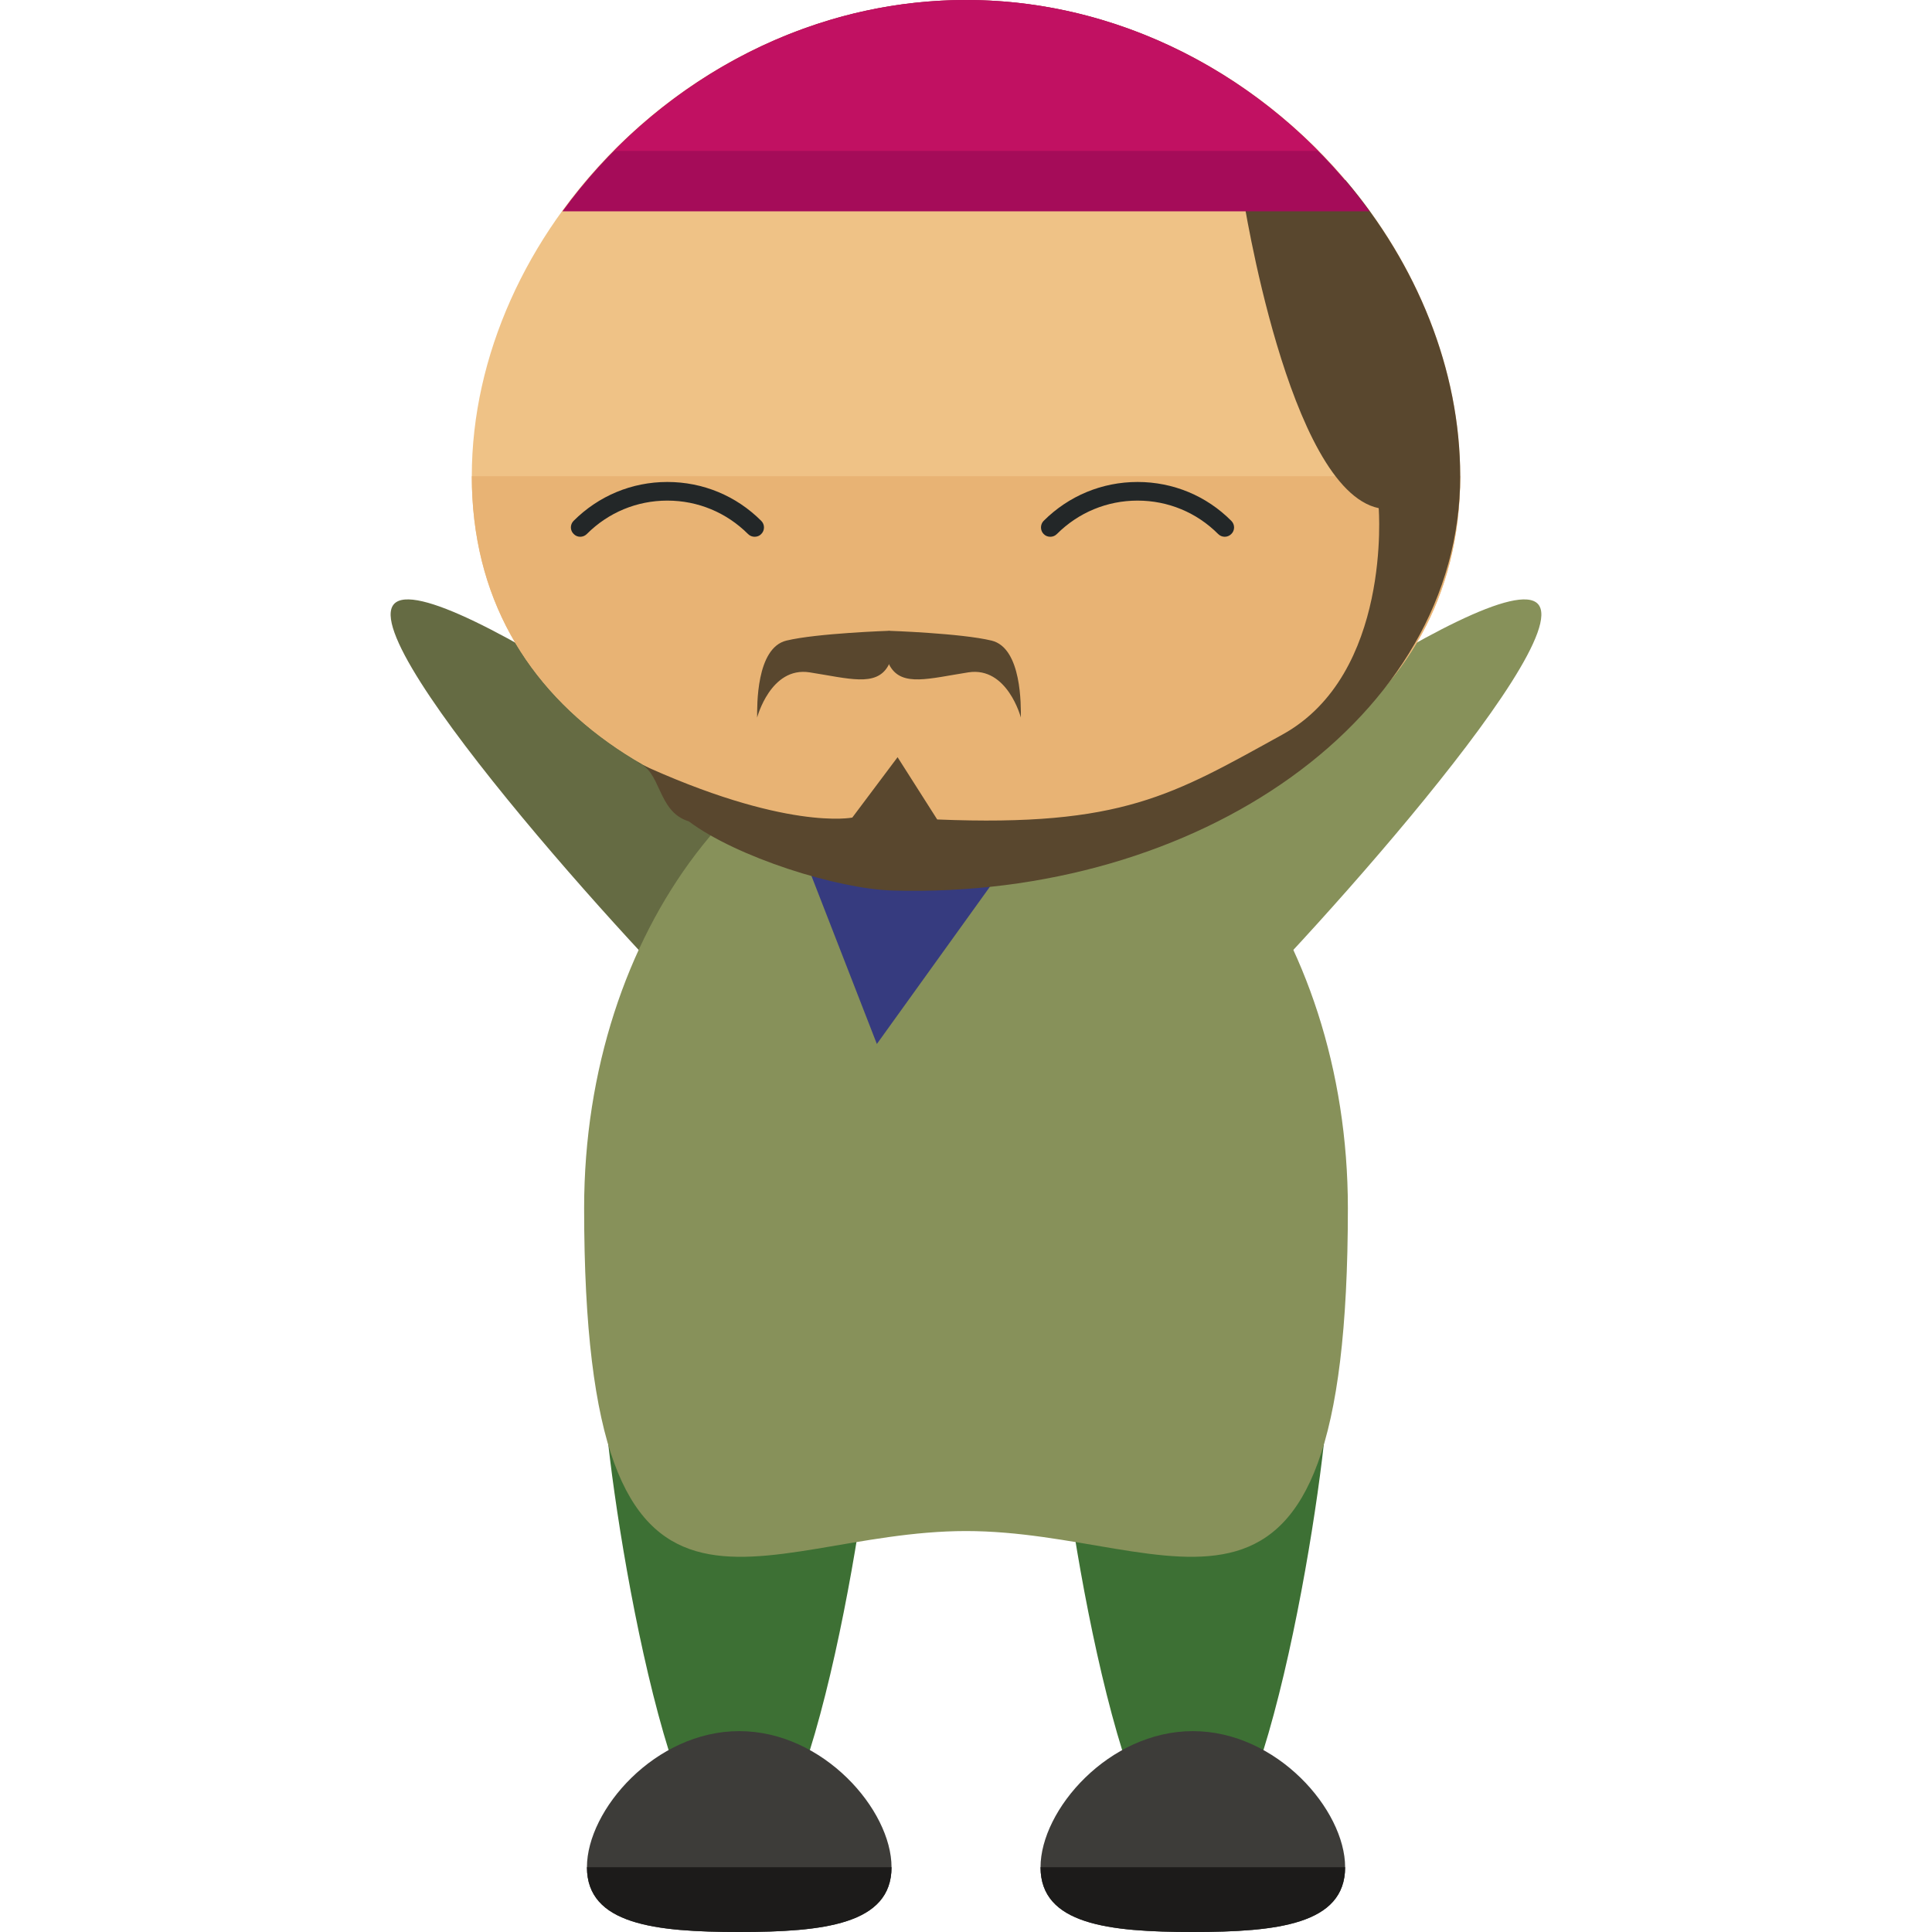
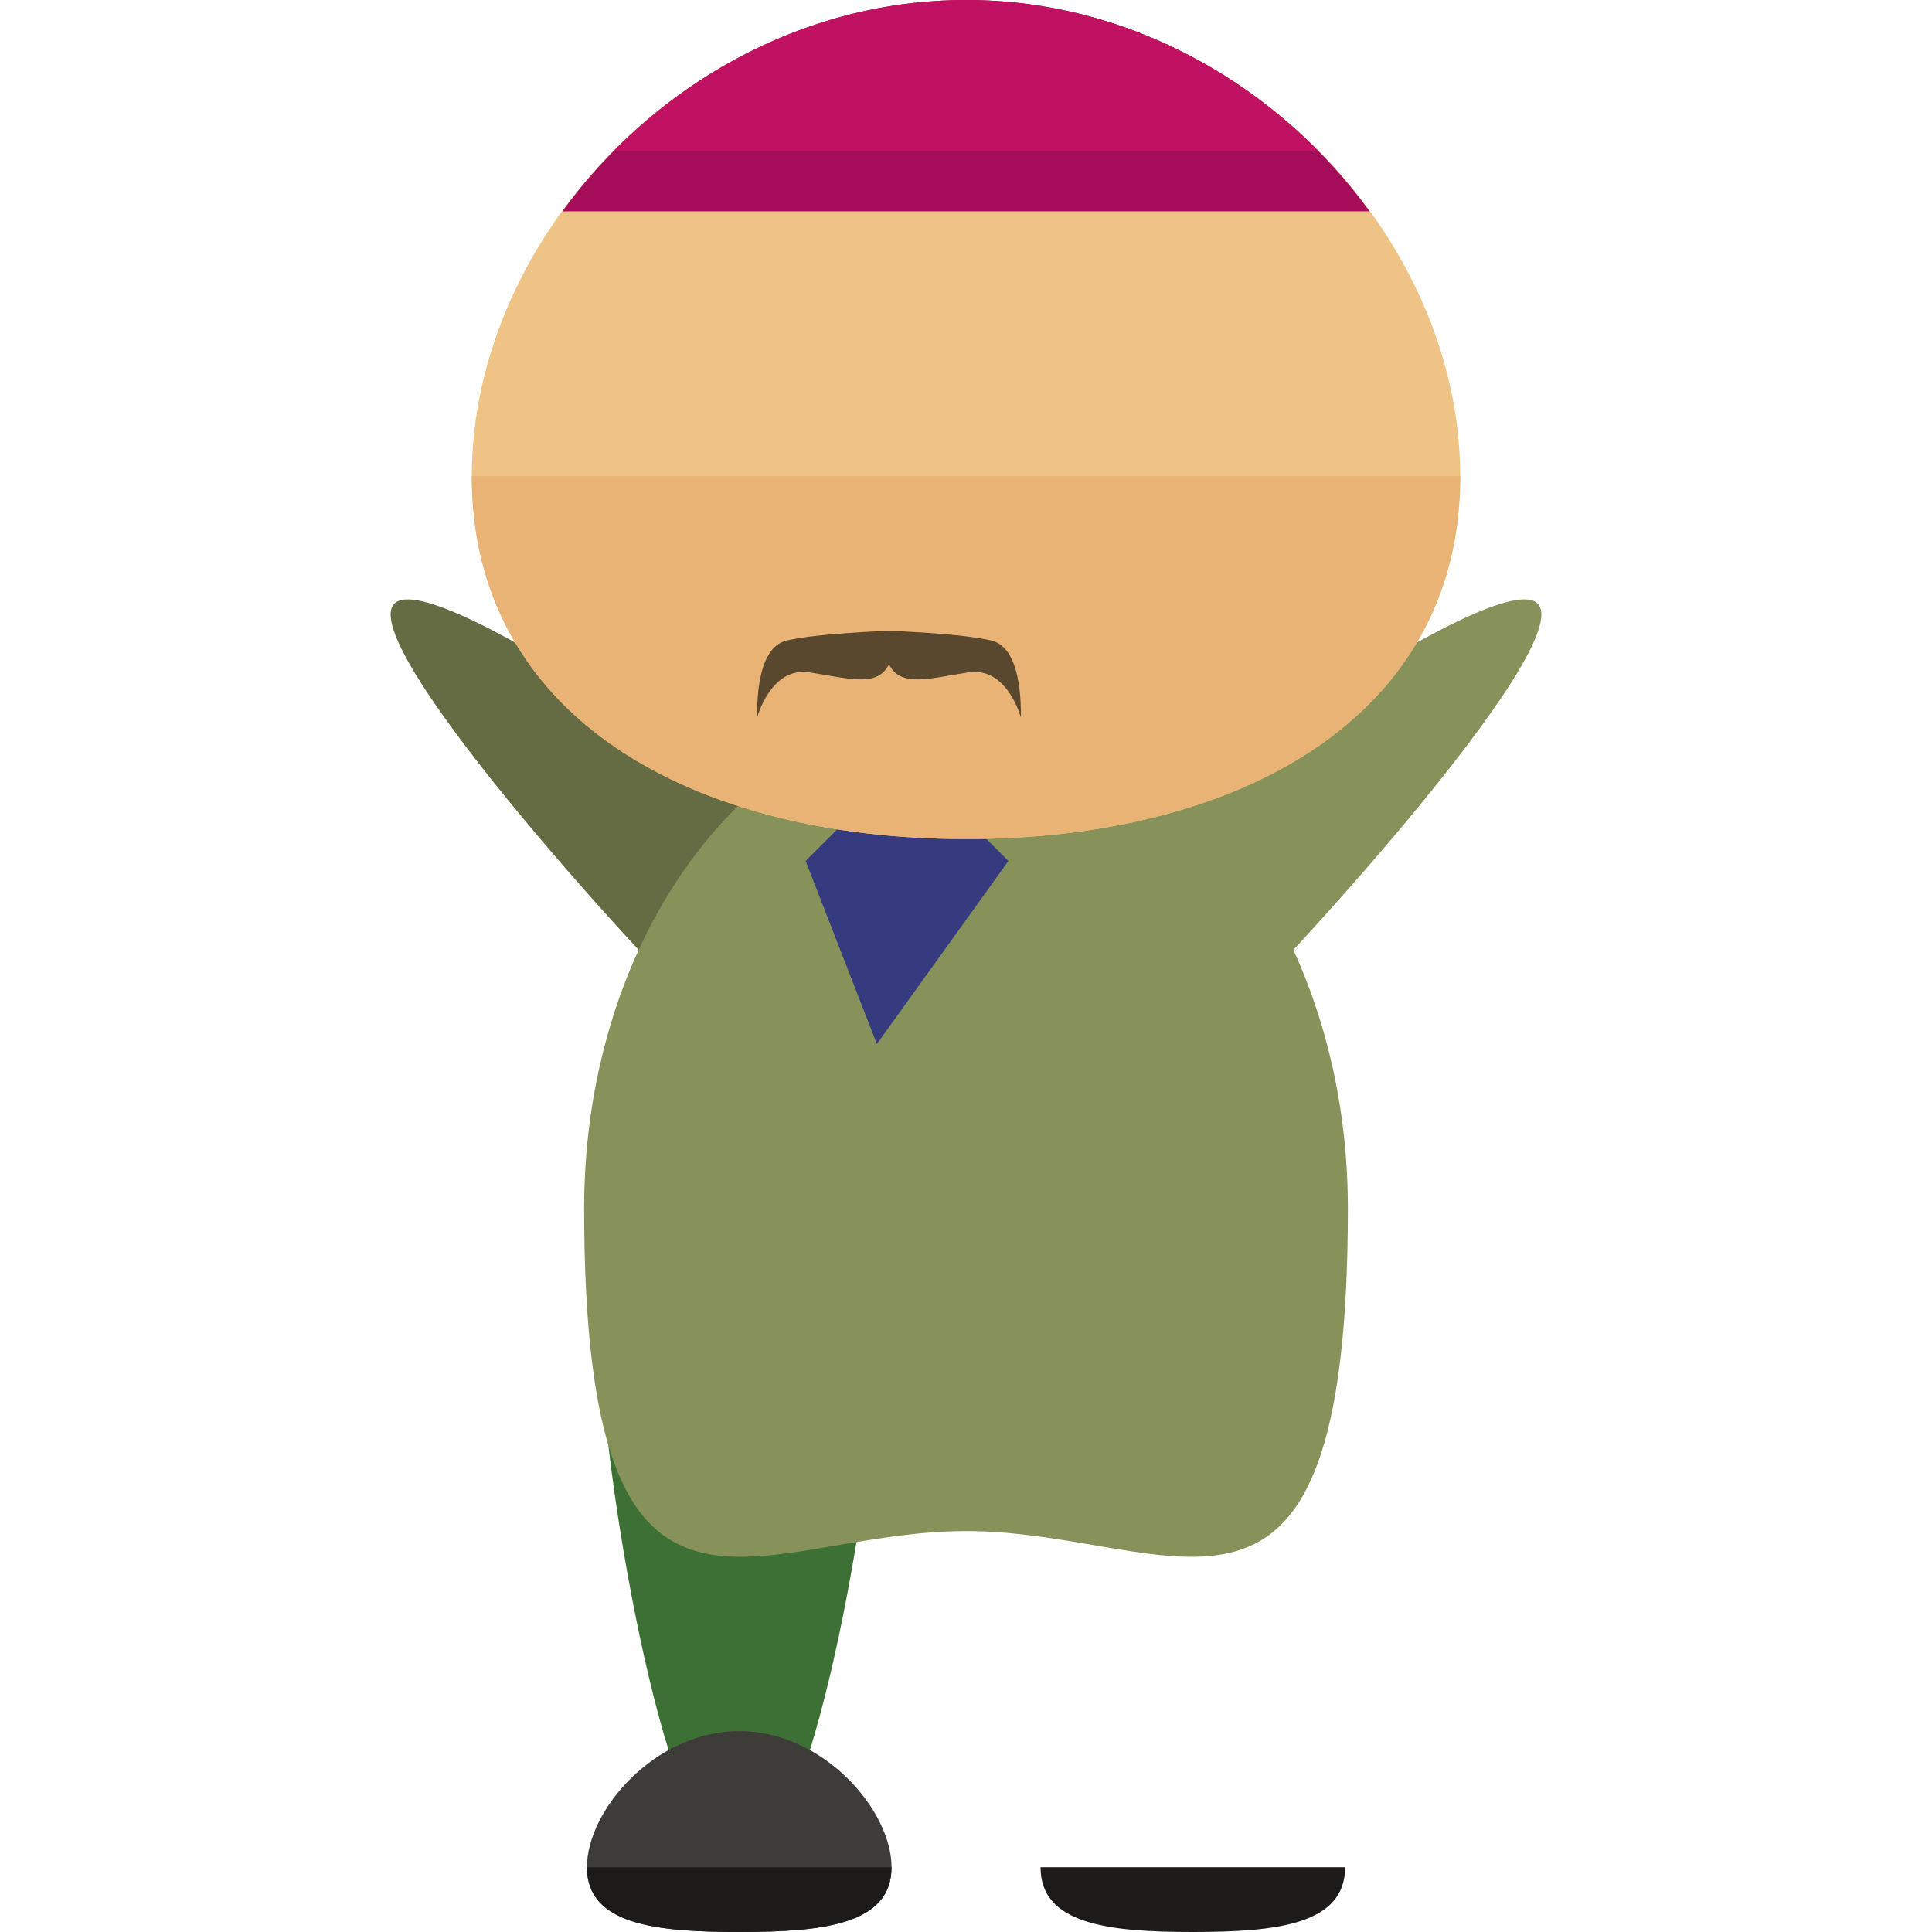
<svg xmlns="http://www.w3.org/2000/svg" height="800px" width="800px" version="1.1" id="Layer_1" viewBox="0 0 504.123 504.123" xml:space="preserve">
  <path style="fill:#87915A;" d="M263.05,280.631c-10.027-11.28-3.663-33.312,14.218-49.231  c17.881-15.896,114.018-85.008,124.062-73.767c10.012,11.296-69.892,98.721-87.773,114.617  C295.692,288.138,273.077,291.895,263.05,280.631z" />
  <path style="fill:#656B43;" d="M241.073,280.631c10.027-11.28,3.663-33.312-14.218-49.231  c-17.881-15.896-114.018-85.008-124.062-73.767c-10.012,11.296,69.892,98.721,87.773,114.617  C208.431,288.138,231.046,291.895,241.073,280.631z" />
  <g>
    <path style="fill:#3D7034;" d="M228.218,361.913c0,19.503-15.817,124.668-35.336,124.668c-19.495,0-35.304-105.173-35.304-124.668   c0-19.495,15.817-35.32,35.304-35.32C212.401,326.593,228.218,342.418,228.218,361.913z" />
-     <path style="fill:#3D7034;" d="M346.569,361.913c0,19.503-15.817,124.668-35.336,124.668c-19.495,0-35.304-105.173-35.304-124.668   c0-19.495,15.817-35.32,35.304-35.32C330.752,326.593,346.569,342.418,346.569,361.913z" />
  </g>
  <path style="fill:#87915A;" d="M351.705,315.242c0,126.33-44.599,84.259-99.643,84.259c-55.028,0-99.643,42.071-99.643-84.259  c0-72.231,44.631-130.781,99.643-130.781C307.09,184.47,351.705,243.019,351.705,315.242z" />
  <polygon style="fill:#363B7F;" points="263.129,224.658 228.801,272.408 210.219,224.658 236.678,198.191 " />
  <path style="fill:#3D3C39;" d="M232.629,487.219c0,14.935-17.802,16.904-39.739,16.904s-39.739-1.961-39.739-16.904  c0-14.943,17.802-35.509,39.739-35.509S232.629,472.277,232.629,487.219z" />
  <path style="fill:#1C1B1A;" d="M232.629,487.219c0,14.935-17.802,16.904-39.739,16.904s-39.739-1.961-39.739-16.904" />
-   <path style="fill:#3D3C39;" d="M350.988,487.219c0,14.935-17.802,16.904-39.739,16.904s-39.739-1.961-39.739-16.904  c0-14.943,17.802-35.509,39.739-35.509S350.988,472.277,350.988,487.219z" />
  <path style="fill:#1C1B1A;" d="M350.988,487.219c0,14.935-17.802,16.904-39.739,16.904s-39.739-1.961-39.739-16.904" />
  <path style="fill:#EFC286;" d="M381.015,124.258c0,63.008-57.738,94.681-128.937,94.681c-71.215,0-128.969-31.673-128.969-94.681  C123.108,61.235,180.862,0,252.077,0C323.277,0,381.015,61.235,381.015,124.258z" />
  <path style="fill:#E8B374;" d="M381.015,124.258c0,63.008-57.738,94.681-128.937,94.681c-71.215,0-128.969-31.673-128.969-94.681" />
  <g>
-     <path style="fill:#232728;" d="M196.907,140.06c-0.599,0-1.237-0.221-1.725-0.717c-5.624-5.624-13.107-8.72-21.031-8.72h-0.024   c-7.948,0-15.392,3.104-21,8.712c-0.945,0.953-2.489,0.977-3.426,0.008c-0.969-0.922-0.985-2.458-0.047-3.419   c6.546-6.546,15.218-10.161,24.466-10.161h0.024c9.247,0,17.936,3.592,24.489,10.145c0.953,0.937,0.953,2.505,0,3.434   C198.176,139.839,197.553,140.06,196.907,140.06z" />
-     <path style="fill:#232728;" d="M274.07,140.06c0.591,0,1.221-0.221,1.709-0.717c5.632-5.624,13.107-8.72,21.039-8.72h0.016   c7.956,0,15.423,3.104,21.016,8.712c0.937,0.953,2.473,0.977,3.434,0.008c0.961-0.922,0.977-2.458,0.024-3.419   c-6.498-6.546-15.21-10.161-24.466-10.161h-0.016c-9.24,0-17.928,3.592-24.505,10.145c-0.922,0.937-0.922,2.505,0,3.434   C272.801,139.839,273.424,140.06,274.07,140.06z" />
-   </g>
-   <path style="fill:#59472E;" d="M232.905,232.369c79.754,2.292,148.11-45.103,148.11-108.111c0-27.829-11.296-55.288-29.987-77.296  l-26.726,3.907c0,0,11.815,76.8,35.446,81.723c0,0,3.45,43.323-25.112,59.077c-28.562,15.754-41.842,24.127-90.088,22.158  l-10.342-16.25l-11.815,15.754c0,0-17.384,3.608-56.288-14.438c6.585,1.977,5.191,12.847,13.619,15.423  C192.213,223.665,218.419,231.952,232.905,232.369z" />
+     </g>
  <path style="fill:#A50C59;" d="M146.755,55.138h210.613C334.029,22.945,295.605,0,252.077,0C208.542,0,170.11,22.945,146.755,55.138  z" />
-   <path style="fill:#C11162;" d="M252.077,0c-36.013,0-68.521,15.73-91.908,39.385h183.784C320.583,15.73,288.091,0,252.077,0z" />
+   <path style="fill:#C11162;" d="M252.077,0c-36.013,0-68.521,15.73-91.908,39.385h183.784C320.583,15.73,288.091,0,252.077,0" />
  <g>
    <path style="fill:#59472E;" d="M232.015,164.596c0,0-18.826,0.63-26.797,2.552c-7.971,1.906-7.656,17.219-7.656,20.094   c0,0,3.513-13.399,13.714-11.8c10.201,1.591,17.235,3.82,20.417-1.599C234.874,168.424,232.015,164.596,232.015,164.596z" />
    <path style="fill:#59472E;" d="M231.928,164.596c0,0,18.826,0.63,26.789,2.552c7.971,1.906,7.664,17.219,7.664,20.094   c0,0-3.513-13.399-13.722-11.8c-10.201,1.591-17.227,3.82-20.417-1.599C229.061,168.424,231.928,164.596,231.928,164.596z" />
  </g>
</svg>